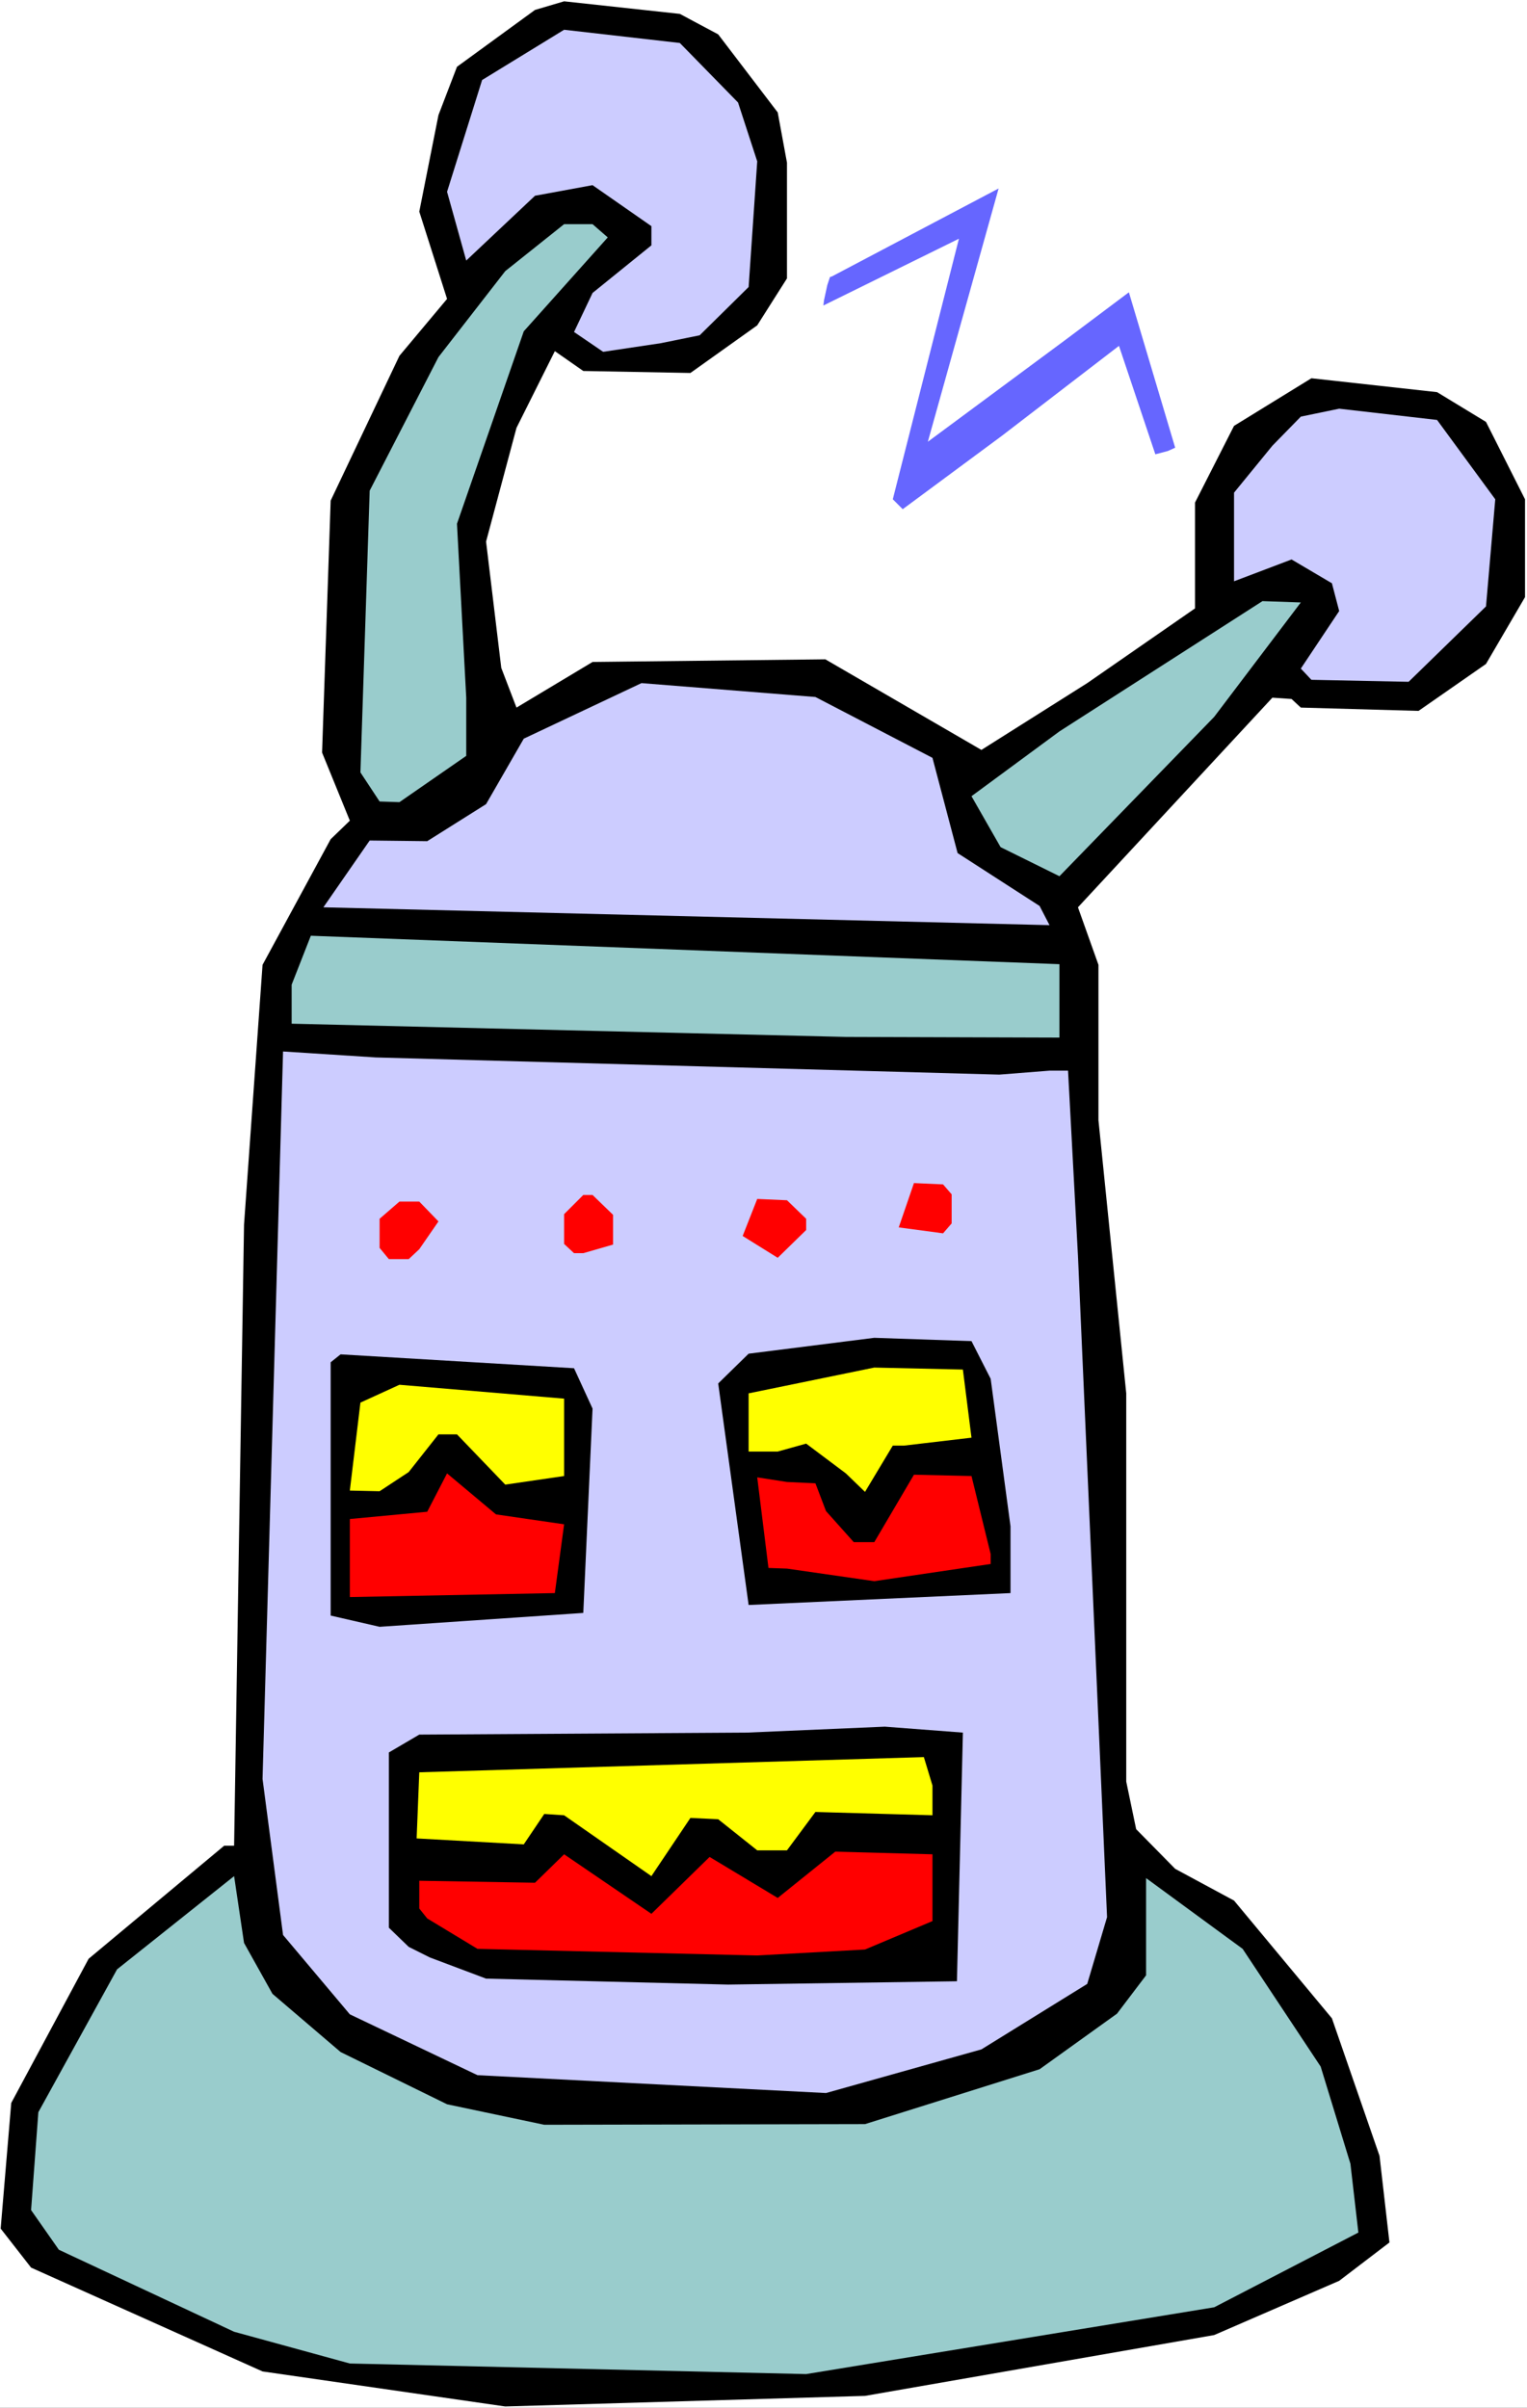
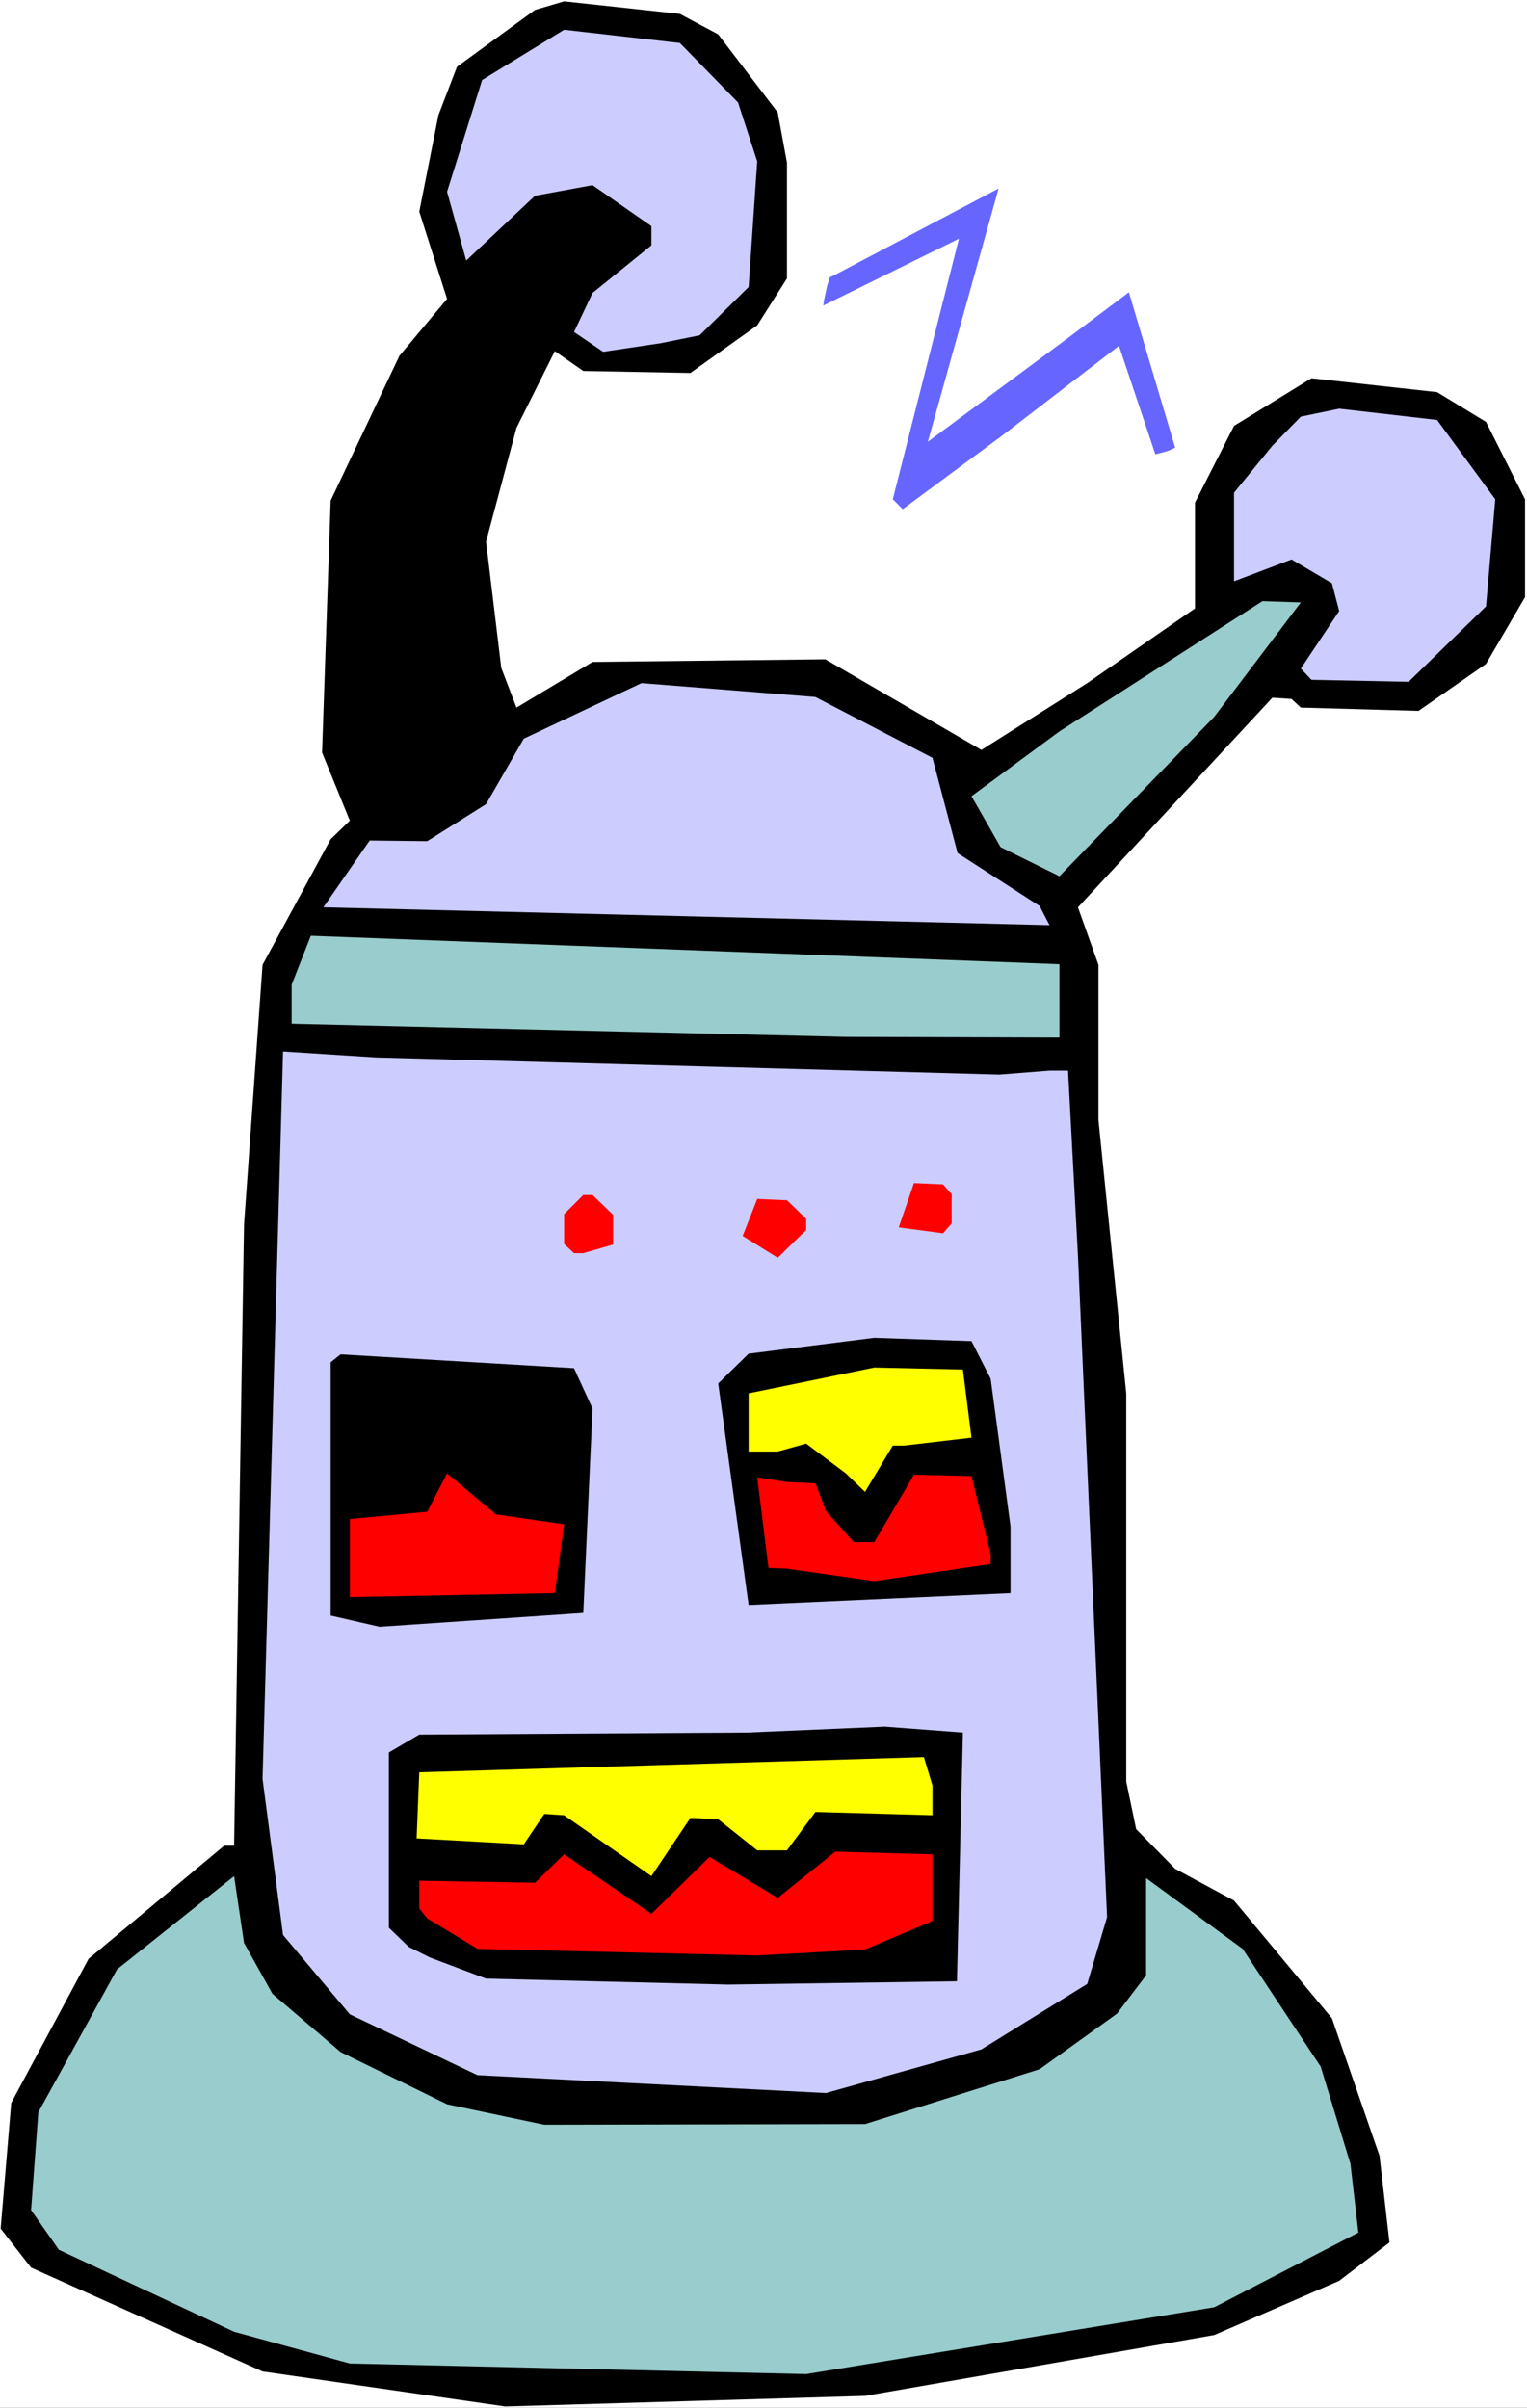
<svg xmlns="http://www.w3.org/2000/svg" xmlns:ns1="http://sodipodi.sourceforge.net/DTD/sodipodi-0.dtd" xmlns:ns2="http://www.inkscape.org/namespaces/inkscape" version="1.0" width="98.707mm" height="155.668mm" id="svg24" ns1:docname="Gadget 09.wmf">
  <rect width="100%" height="100%" fill="#333333" stroke="none" />
  <ns1:namedview id="namedview24" pagecolor="#ffffff" bordercolor="#000000" borderopacity="0.25" ns2:showpageshadow="2" ns2:pageopacity="0.0" ns2:pagecheckerboard="0" ns2:deskcolor="#d1d1d1" ns2:document-units="mm" />
  <defs id="defs1">
    <pattern id="WMFhbasepattern" patternUnits="userSpaceOnUse" width="6" height="6" x="0" y="0" />
  </defs>
  <path style="fill:#ffffff;fill-opacity:1;fill-rule:evenodd;stroke:none" d="M 0,588.353 H 373.066 V 0 H 0 Z" id="path1" />
  <path style="fill:#000000;fill-opacity:1;fill-rule:evenodd;stroke:none" d="m 175.465,8.403 14.541,19.068 2.262,12.281 v 28.278 l -7.271,11.473 -16.319,11.635 -26.174,-0.485 -6.948,-4.848 -9.371,18.745 -7.432,27.794 3.716,30.864 3.716,9.695 18.581,-11.15 56.873,-0.646 38.131,22.138 25.851,-16.321 26.336,-18.26 v -25.855 l 9.533,-18.745 18.904,-11.635 30.698,3.393 11.956,7.272 9.533,18.906 v 23.915 l -9.533,16.321 -16.48,11.473 -28.76,-0.808 -2.262,-2.101 -4.686,-0.323 -47.502,51.224 5.009,14.058 v 37.974 l 6.786,66.737 v 94.854 l 2.424,11.635 9.533,9.695 14.38,7.756 23.912,28.763 11.633,33.611 2.424,21.168 -12.279,9.372 -30.537,13.25 -85.309,14.866 -87.894,2.585 L 64.143,579.466 7.594,554.096 0.162,544.562 2.747,513.86 21.65,478.633 54.772,451.001 h 2.424 l 2.424,-151.734 4.524,-63.505 16.642,-30.702 4.686,-4.525 -6.786,-16.644 2.1,-61.566 16.803,-35.388 11.633,-13.897 -6.786,-21.33 4.686,-23.592 4.524,-11.796 19.065,-13.897 7.109,-2.101 28.275,3.07 z" id="path2" />
  <path style="fill:#ccccff;fill-opacity:1;fill-rule:evenodd;stroke:none" d="m 180.313,25.047 4.686,14.382 -2.1,30.702 -11.956,11.796 -9.533,1.939 -14.057,2.101 -7.109,-4.848 4.524,-9.534 14.38,-11.635 V 55.264 L 144.767,45.246 130.71,47.831 113.907,63.667 109.222,46.861 117.785,19.553 137.82,7.272 166.094,10.503 Z" id="path3" />
-   <path style="fill:#99cccc;fill-opacity:1;fill-rule:evenodd;stroke:none" d="m 148.483,58.011 -20.519,22.946 -16.319,47.023 2.262,42.498 v 14.22 l -16.319,11.311 -4.847,-0.162 -4.686,-7.11 2.262,-68.838 16.803,-32.641 16.319,-21.007 14.38,-11.473 h 6.948 z" id="path4" />
  <path style="fill:#ccccff;fill-opacity:1;fill-rule:evenodd;stroke:none" d="m 365.311,122.001 -2.262,26.178 -18.904,18.421 -23.751,-0.485 -2.585,-2.747 9.371,-14.058 -1.777,-6.787 -9.856,-5.817 -14.057,5.332 v -21.653 l 9.371,-11.473 6.948,-7.11 9.371,-1.939 23.912,2.747 z" id="path5" />
  <path style="fill:#99cccc;fill-opacity:1;fill-rule:evenodd;stroke:none" d="m 296.643,175.165 -37.807,38.943 -14.38,-7.11 -7.109,-12.443 21.489,-15.836 49.602,-31.833 9.371,0.323 z" id="path6" />
  <path style="fill:#ccccff;fill-opacity:1;fill-rule:evenodd;stroke:none" d="m 227.814,185.183 6.14,23.269 20.035,12.927 2.424,4.686 -177.404,-4.363 11.31,-16.321 14.057,0.162 14.38,-9.049 9.21,-15.998 28.76,-13.574 42.493,3.393 z" id="path7" />
  <path style="fill:#99cccc;fill-opacity:1;fill-rule:evenodd;stroke:none" d="M 258.836,253.536 206.649,253.375 71.253,250.143 v -9.534 l 4.686,-11.958 182.898,6.948 z" id="path8" />
  <path style="fill:#ccccff;fill-opacity:1;fill-rule:evenodd;stroke:none" d="m 244.133,262.586 12.279,-0.97 h 4.524 l 2.424,45.246 7.109,161.591 -4.847,16.321 -25.851,15.998 -37.969,10.665 -85.148,-4.363 -31.183,-14.866 -16.319,-19.391 -5.009,-38.136 5.009,-177.75 22.62,1.454 z" id="path9" />
  <path style="fill:#ff0000;fill-opacity:1;fill-rule:evenodd;stroke:none" d="m 232.5,291.834 v 7.11 l -2.1,2.424 -10.825,-1.454 3.716,-10.827 7.109,0.323 z" id="path10" />
  <path style="fill:#ff0000;fill-opacity:1;fill-rule:evenodd;stroke:none" d="m 149.776,296.843 v 7.272 l -7.271,2.101 h -2.262 l -2.424,-2.262 v -7.272 l 4.686,-4.686 h 2.262 z" id="path11" />
  <path style="fill:#ff0000;fill-opacity:1;fill-rule:evenodd;stroke:none" d="m 196.954,297.812 v 2.747 l -6.948,6.787 -8.563,-5.333 3.555,-9.049 7.271,0.323 z" id="path12" />
-   <path style="fill:#ff0000;fill-opacity:1;fill-rule:evenodd;stroke:none" d="m 107.121,298.459 -4.686,6.787 -2.585,2.424 h -4.847 l -2.262,-2.747 v -7.11 l 4.847,-4.201 h 4.847 z" id="path13" />
  <path style="fill:#000000;fill-opacity:1;fill-rule:evenodd;stroke:none" d="m 242.033,336.917 4.847,36.035 v 16.321 l -63.982,2.909 -7.432,-54.133 7.432,-7.272 30.698,-3.878 23.751,0.808 z" id="path14" />
  <path style="fill:#000000;fill-opacity:1;fill-rule:evenodd;stroke:none" d="m 144.767,344.189 -2.262,49.932 -49.764,3.393 -11.956,-2.747 v -61.889 l 2.424,-1.939 57.034,3.393 z" id="path15" />
  <path style="fill:#ffff00;fill-opacity:1;fill-rule:evenodd;stroke:none" d="m 237.347,351.299 -16.48,1.939 h -2.747 l -6.786,11.311 -4.686,-4.525 -9.694,-7.272 -6.948,1.939 h -7.109 v -14.22 l 30.698,-6.302 21.65,0.485 z" id="path16" />
-   <path style="fill:#ffff00;fill-opacity:1;fill-rule:evenodd;stroke:none" d="m 137.82,360.671 -14.38,2.101 -11.795,-12.281 h -4.524 l -7.271,9.211 -7.109,4.686 -7.271,-0.162 2.585,-21.492 9.533,-4.363 40.231,3.393 z" id="path17" />
  <path style="fill:#ff0000;fill-opacity:1;fill-rule:evenodd;stroke:none" d="m 242.033,379.739 v 2.424 l -28.436,4.201 -21.327,-3.07 -4.524,-0.162 -2.747,-22.138 7.271,1.131 6.948,0.323 2.585,6.787 6.786,7.595 h 5.009 l 9.694,-16.482 14.057,0.323 z" id="path18" />
  <path style="fill:#ff0000;fill-opacity:1;fill-rule:evenodd;stroke:none" d="M 137.82,372.468 135.558,389.273 85.471,390.243 V 371.175 l 18.904,-1.778 4.847,-9.372 11.956,10.019 z" id="path19" />
  <path style="fill:#000000;fill-opacity:1;fill-rule:evenodd;stroke:none" d="m 233.792,484.127 -55.903,0.808 -59.135,-1.454 -13.733,-5.171 -5.17,-2.585 -4.847,-4.686 v -42.822 l 7.432,-4.363 79.977,-0.485 33.768,-1.454 19.065,1.454 z" id="path20" />
  <path style="fill:#ffff00;fill-opacity:1;fill-rule:evenodd;stroke:none" d="m 227.814,443.568 -28.598,-0.808 -6.948,9.372 h -7.271 l -9.533,-7.595 -6.786,-0.323 -9.533,14.22 -21.327,-14.866 -4.847,-0.323 -5.009,7.433 -26.174,-1.454 0.646,-16.159 123.278,-3.717 2.1,6.948 z" id="path21" />
  <path style="fill:#ff0000;fill-opacity:1;fill-rule:evenodd;stroke:none" d="m 227.814,469.422 -16.48,6.948 -26.336,1.454 -68.344,-1.616 -12.279,-7.433 -1.939,-2.424 v -6.787 l 28.275,0.485 7.109,-6.948 21.327,14.543 14.218,-13.897 16.642,10.019 14.057,-11.311 23.751,0.646 z" id="path22" />
  <path style="fill:#99cccc;fill-opacity:1;fill-rule:evenodd;stroke:none" d="m 322.656,504.972 7.271,23.754 1.939,16.805 -35.222,18.26 -99.689,16.321 L 85.471,577.527 57.196,569.77 14.38,549.733 7.594,540.038 9.371,516.122 28.598,481.218 57.196,458.434 l 2.424,16.321 6.948,12.443 16.642,14.22 26.013,12.766 23.751,5.009 78.362,-0.162 42.655,-13.412 18.904,-13.574 7.109,-9.372 v -23.754 l 23.589,17.29 z" id="path23" />
  <path style="fill:#6666ff;fill-opacity:1;fill-rule:evenodd;stroke:none" d="m 203.256,67.545 40.716,-21.492 -17.288,61.889 33.607,-24.885 15.511,-11.635 11.31,37.974 -1.777,0.808 -3.07,0.808 -8.886,-26.501 -28.598,21.976 -24.236,17.937 -2.424,-2.424 16.157,-63.667 -33.122,16.321 0.162,-1.293 0.808,-3.717 0.646,-1.939 z" id="path24" />
</svg>